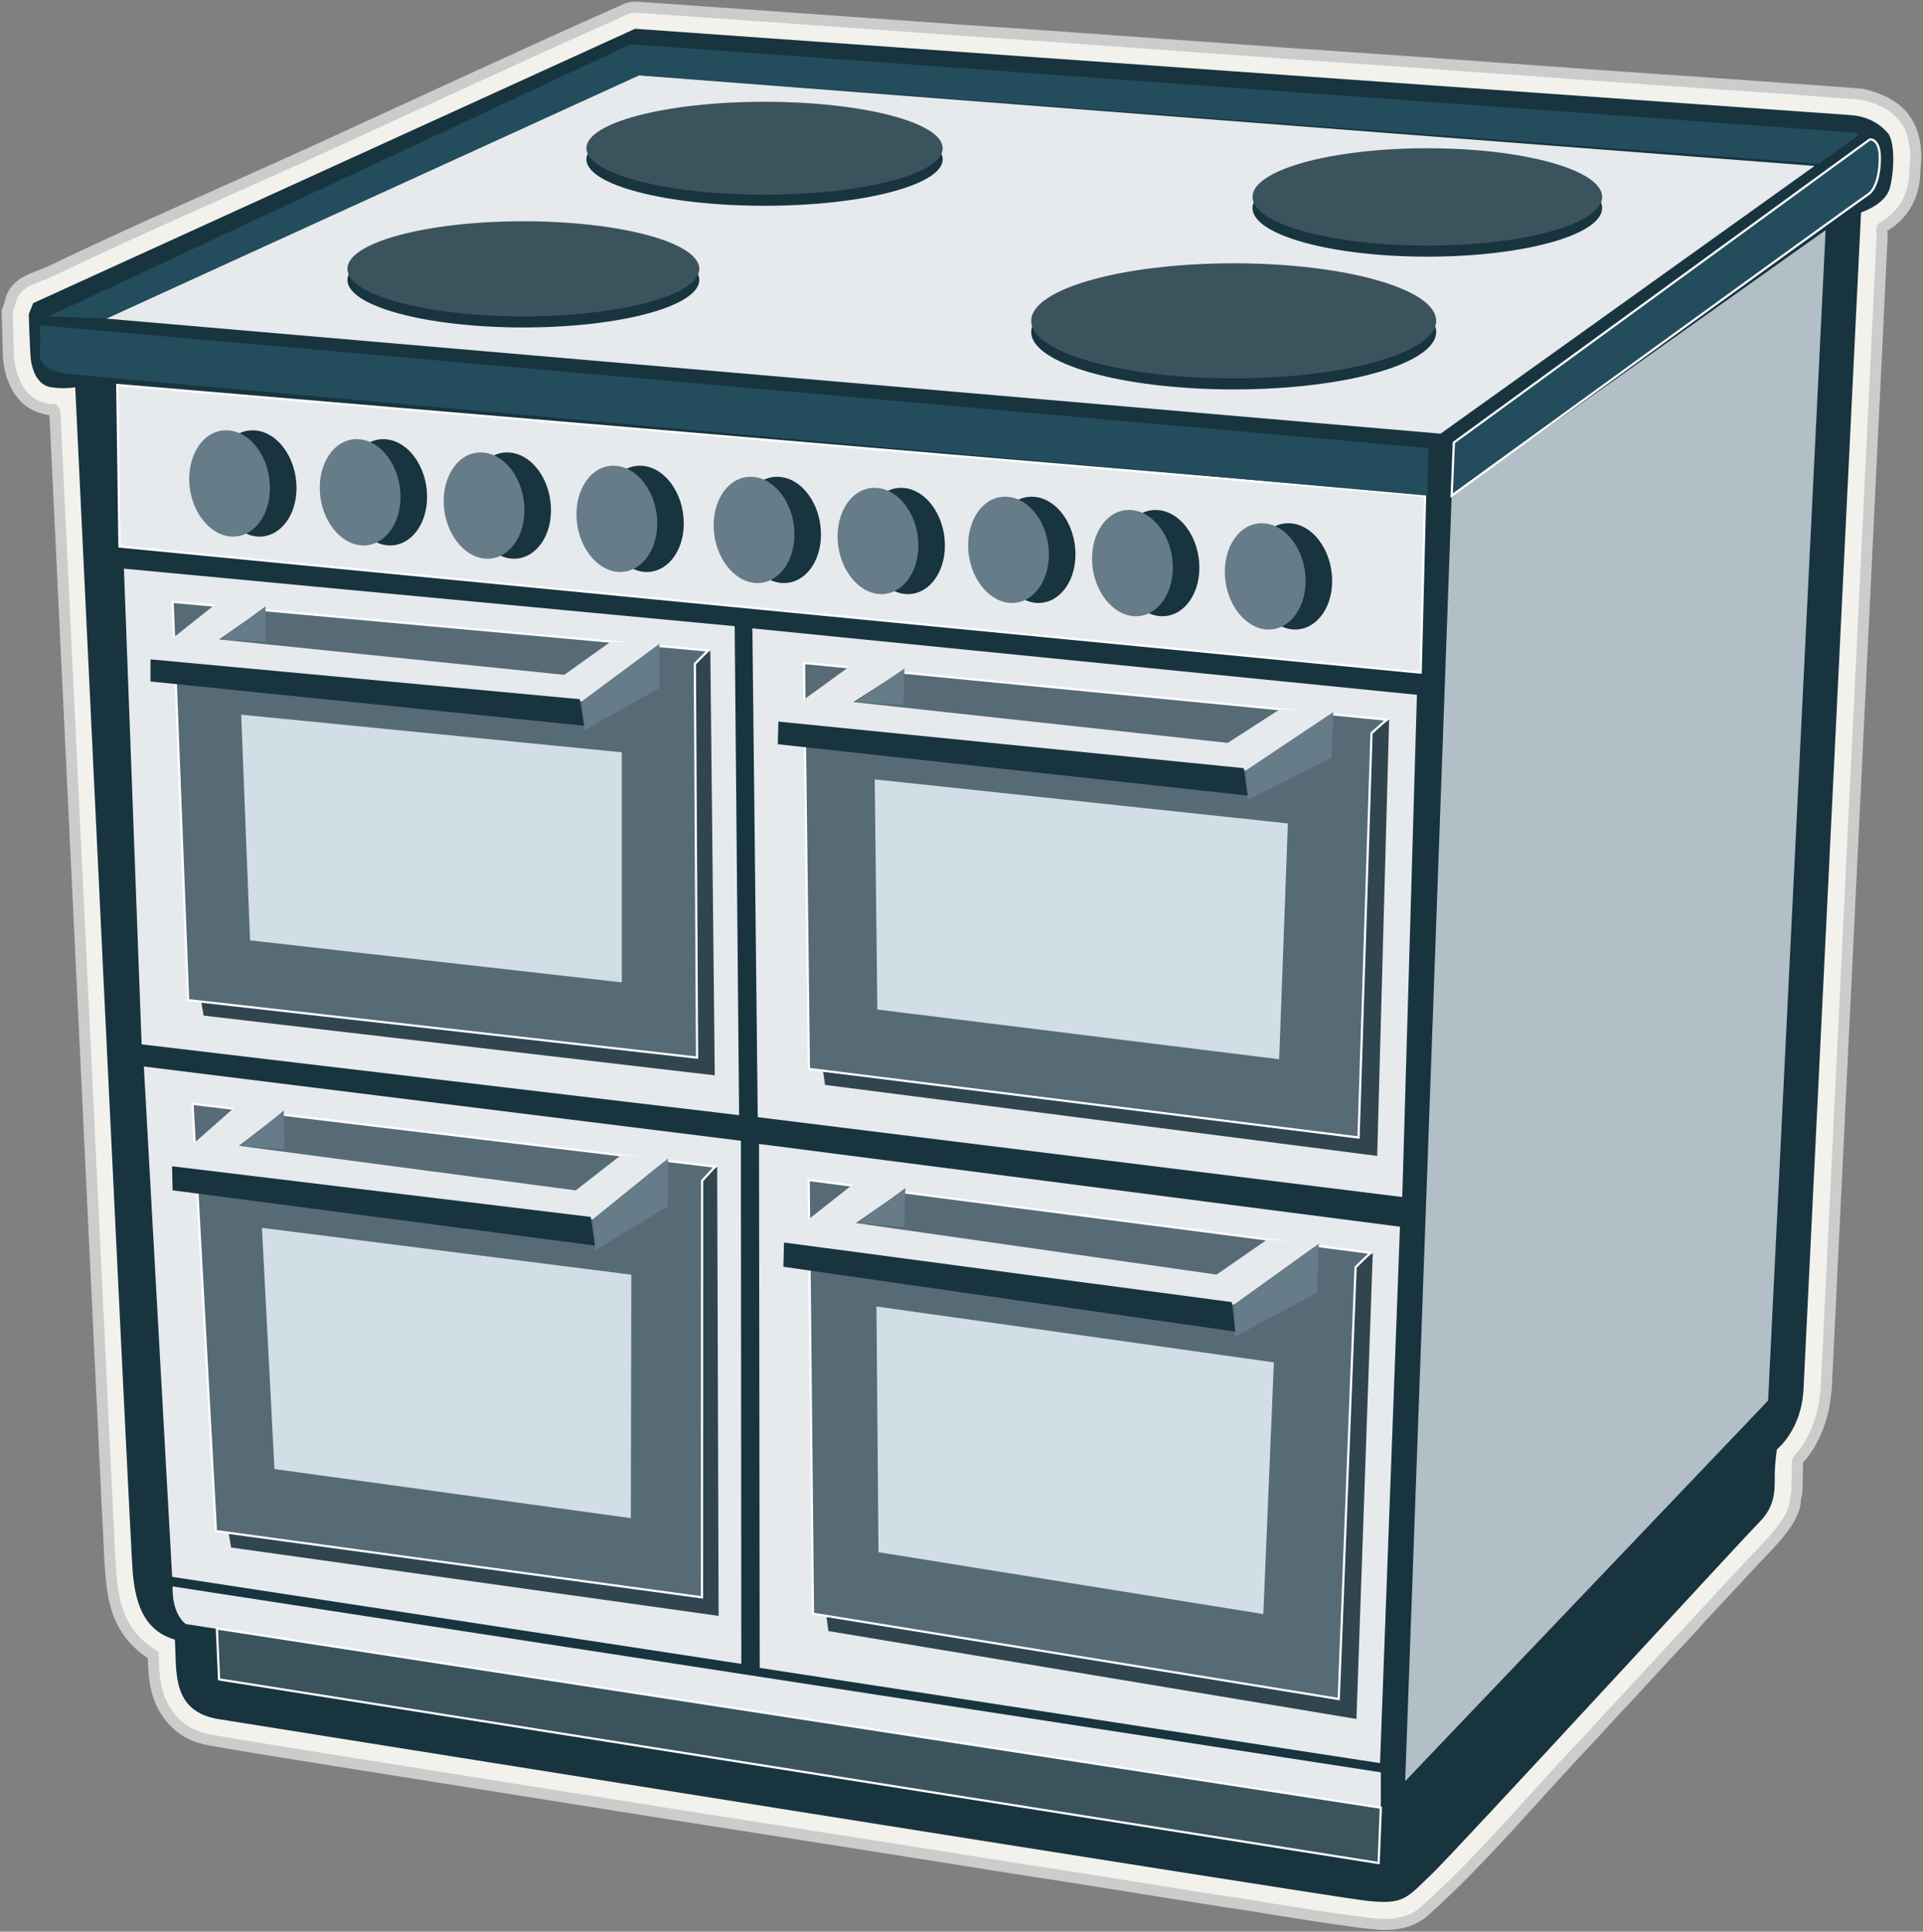
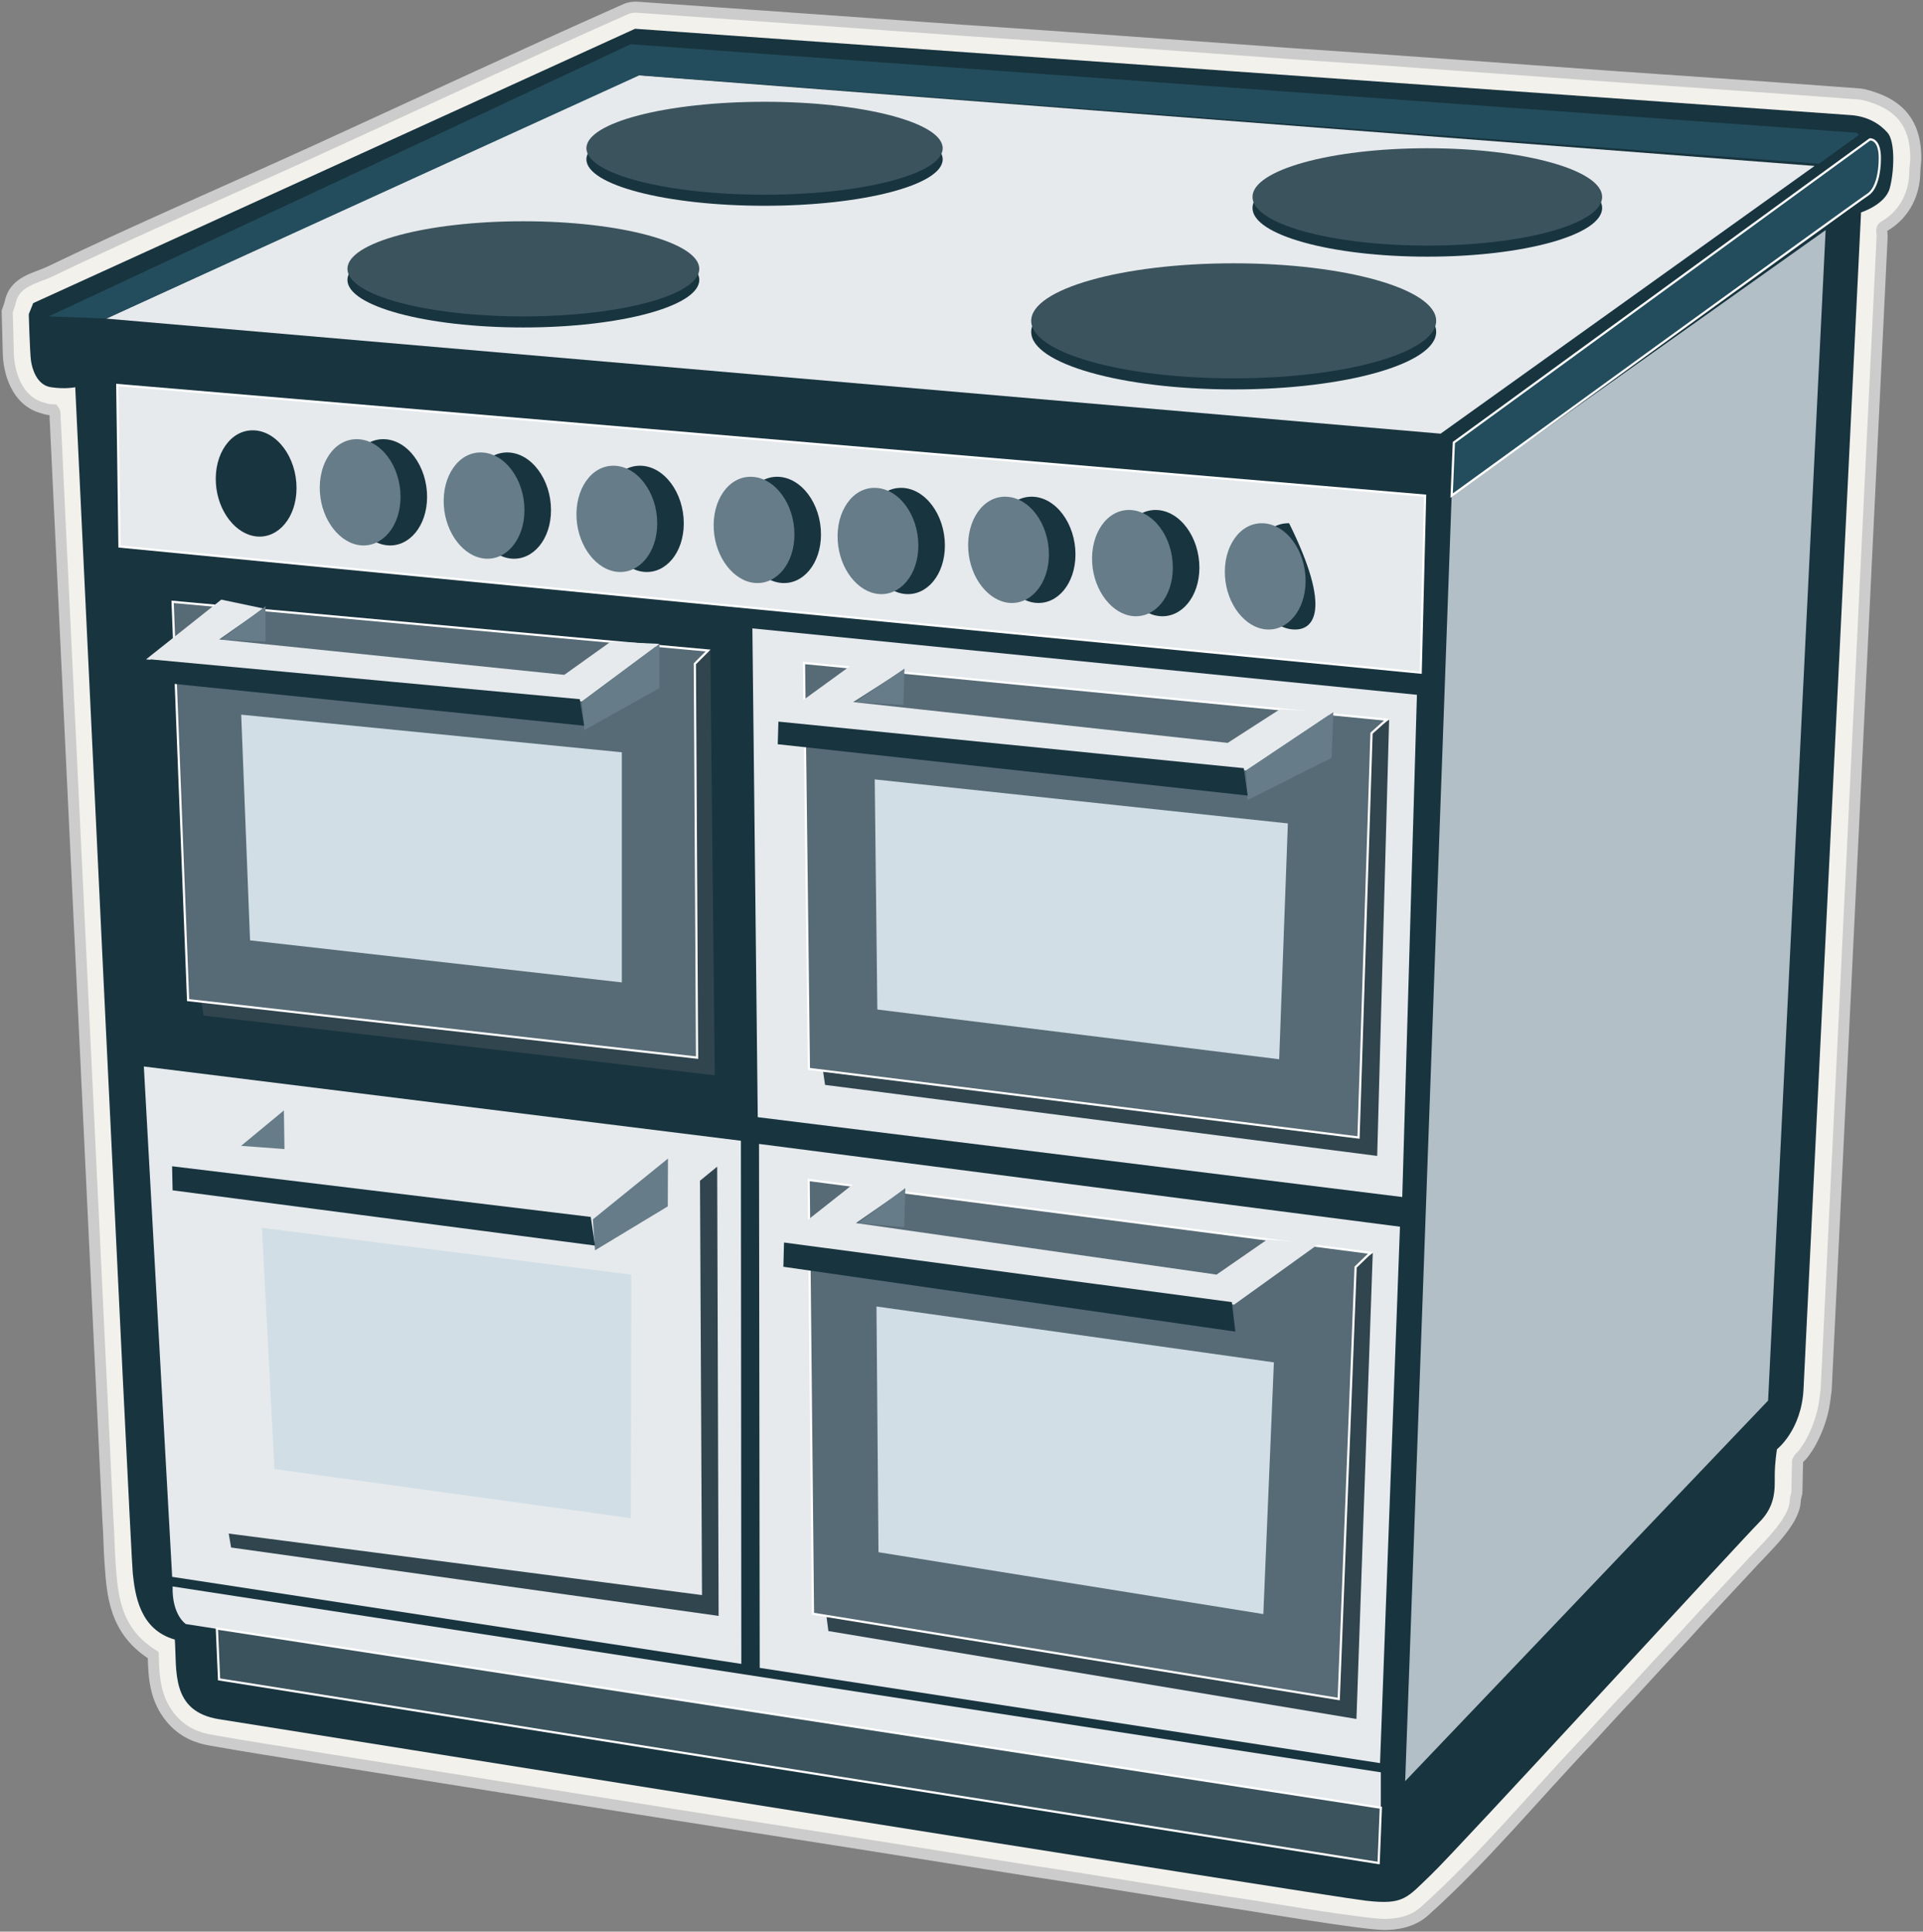
<svg xmlns="http://www.w3.org/2000/svg" id="aga-vector.fw-Page%201" viewBox="0 0 869 873" style="background-color:#ffffff00" version="1.1" xml:space="preserve" x="0px" y="0px" width="869px" height="873px">
  <rect x="0" y="0" width="869" height="873" fill="#808080" stroke="none" />
  <g id="Background">
    <path d="M 436 13.75 C 485 17 534.5 20.75 583.75 24.25 C 632.75 27.5 682.25 31.25 731.5 34.75 C 767.5 37.25 804.25 39.75 840.5 42.5 C 843 42.75 845.75 43.75 848.5 44.75 C 863.25 50.5 865.75 61.75 865.75 72 C 865.75 72.5 865.25 76.5 865.25 78.75 C 865 86.25 861.75 96.25 851.5 102.25 C 849.5 103.25 850.75 105.5 850.5 107.5 L 825.25 628 C 825 629.75 824.75 631.75 824.5 633.75 C 823.75 639 821.75 645.5 818.5 651.5 C 817.75 653 816.25 655.25 814.75 657.25 C 814.25 658 813 658.75 812.5 660 C 812 660.5 812.5 661.75 812.25 662.75 L 812 674.75 C 811.75 676 811.25 677.25 811.25 678.5 C 810.75 688.25 797.5 699.75 788.75 709.5 C 779.5 719.5 770 729.5 761 739.5 C 753 748 744.5 757.25 736.5 766 C 730.25 772.5 724 779.5 717.75 786.25 C 693 812.25 670.25 840 643.75 863.75 C 638.25 868.75 631 869.75 625.5 869.75 C 616.25 869.75 567 861.5 565.5 861.25 C 532.25 856.25 498.75 850.5 465.5 845.5 C 412.25 837 358.5 828.5 305.5 820.25 C 252.25 811.75 198.5 803.25 145.5 794.75 C 129 792 112 789.5 95.5 786.5 C 89.5 785.5 82.75 783.25 77 776.25 C 69.75 767.25 69.5 757.25 69.25 748 C 51.5 737 50.75 720.25 49.75 706.5 C 49.25 700 49.25 693.25 48.75 686.75 L 25 190.5 C 24.75 188.75 25.25 186.5 24.25 185.25 C 22.75 185.25 21 185 19.75 184.5 C 7.25 181.5 3.75 167.5 3.75 159 L 3.25 140.75 C 3.75 139.25 4.5 137.5 4.75 136 C 7 127 16.25 125.75 22.5 122.75 C 62 103.75 102.75 86.25 142.75 68 C 189.25 46.75 235.75 25 282.5 4.25 C 284.75 3.25 286.25 3.25 287.75 3.25 C 288.5 3.25 386.75 10.25 436 13.75 Z" stroke="#cccccc" stroke-width="5" fill="#f3f1ec" />
    <path d="M 815 628 L 841 96 C 841 96 852 92.5 854 85 C 856 77.5 856.5 64 853 60 C 849.5 56 844 52.5 836 52 C 828 51.5 287 13 287 13 L 15 137 L 13 142 C 13 142 13.5 159.5 14 163 C 14.5 166.5 16.5 174 23 175 C 29.5 176 34 175 34 175 C 34 175 59 701.5 60 711 C 61 720.5 63 736.5 79 741 C 80 755 77 773.5 99 777 C 121 780.5 599.5 857 617 859 C 634.5 861 635.5 858 647 847 C 658.5 836 787.5 695.5 795 688 C 802.5 680.5 802 673 802 667 C 802 661 803 655 803 655 C 803 655 814 646.5 815 628 Z" fill="#18343f" />
    <path d="M 656 224 L 825 104 L 799 633 L 635 805 L 656 224 Z" fill="#b2bfc7" />
    <path d="M 53 174 L 644 224 L 642 304 L 54 247 L 53 174 Z" stroke="#ffffff00" stroke-width="1" fill="#e6eaed" />
    <g>
-       <path d="M 334 504 L 332 283 L 56 257 L 64 472 L 334 504 Z" fill="#e6eaed" />
      <g>
        <path d="M 92 459 L 323 486 L 321 294 L 313 300 L 315 477 L 91 453 L 92 459 Z" fill="#31454e" />
        <path d="M 78 272 L 320 294 L 314 300 L 315 478 L 85 452 L 78 272 Z" stroke="#ffffff00" stroke-width="1" fill="#576b76" />
        <path d="M 113 425 L 109 323 L 281 340 L 281 444 L 113 425 Z" fill="#d1dee6" />
        <g>
          <path d="M 119 275 L 99 289 L 255 305 L 276 290 L 298 291 L 263 317 L 66 298 L 100 271 L 119 275 Z" fill="#e6eaed" />
          <path d="M 264 330 L 298 311 L 298 291 L 263 317 L 264 330 Z" fill="#667c88" />
          <path d="M 100 289 L 120 274 L 120 290 L 100 289 Z" fill="#667c88" />
          <path d="M 68 308 L 264 328 L 262 316 L 68 298 L 68 308 Z" fill="#18343f" />
        </g>
      </g>
    </g>
    <g>
      <path d="M 633.676 541 L 640.308 314.013 L 340 284 L 342.427 504.911 L 633.676 541 Z" fill="#e6eaed" />
      <g>
        <path d="M 372.845 490.322 L 622.35 522.422 L 627.739 325.255 L 618.689 331.353 L 613.951 513.078 L 371.95 484.231 L 372.845 490.322 Z" fill="#31454e" />
        <path d="M 363.321 299.63 L 626.636 325.243 L 619.79 331.366 L 613.912 514.098 L 365.534 483.103 L 363.321 299.63 Z" stroke="#ffffff00" stroke-width="1" fill="#576b76" />
        <path d="M 396.469 456.255 L 395.291 352.25 L 581.986 372.147 L 578.058 478.729 L 396.469 456.255 Z" fill="#d1dee6" />
        <g>
          <path d="M 407.61 303.189 L 385.517 317.309 L 554.803 335.749 L 578.394 320.55 L 602.534 321.861 L 563.122 348.217 L 349.602 326.109 L 387.148 298.86 L 407.61 303.189 Z" fill="#e6eaed" />
          <path d="M 563.734 361.612 L 601.759 342.511 L 602.534 321.861 L 563.122 348.217 L 563.734 361.612 Z" fill="#667c88" />
          <path d="M 386.598 317.321 L 408.726 302.174 L 408.224 318.595 L 386.598 317.321 Z" fill="#667c88" />
          <path d="M 351.468 336.36 L 563.808 359.554 L 562.064 347.174 L 351.759 326.134 L 351.468 336.36 Z" fill="#18343f" />
        </g>
      </g>
    </g>
    <g>
      <path d="M 623.637 796.845 L 632.646 554.411 L 343 517 L 343.314 753.804 L 623.637 796.845 Z" fill="#e6eaed" />
      <g>
        <path d="M 374.345 737.16 L 612.977 776.895 L 620.351 566.273 L 611.53 572.654 L 605.016 766.791 L 373.498 730.682 L 374.345 737.16 Z" fill="#31454e" />
        <path d="M 365.425 533.296 L 619.285 566.236 L 612.595 572.691 L 604.968 767.872 L 367.373 729.341 L 365.425 533.296 Z" stroke="#ffffff00" stroke-width="1" fill="#576b76" />
        <path d="M 396.981 701.526 L 396.076 590.47 L 575.668 615.73 L 570.896 729.486 L 396.981 701.526 Z" fill="#d1dee6" />
        <g>
          <path d="M 408.041 538.019 L 386.75 552.76 L 549.763 576.063 L 572.684 560.189 L 596.007 562.097 L 557.686 589.64 L 352.222 561.481 L 388.353 532.946 L 408.041 538.019 Z" fill="#e6eaed" />
-           <path d="M 558.159 604.039 L 595.047 584.31 L 596.007 562.097 L 557.686 589.64 L 558.159 604.039 Z" fill="#667c88" />
          <path d="M 387.79 552.795 L 409.118 536.949 L 408.591 554.605 L 387.79 552.795 Z" fill="#667c88" />
          <path d="M 354.009 572.521 L 558.249 601.832 L 556.674 588.497 L 354.294 561.552 L 354.009 572.521 Z" fill="#18343f" />
        </g>
      </g>
    </g>
    <g>
      <path d="M 335 752 L 334.815 515.563 L 65 482 L 77.8 712.657 L 335 752 Z" fill="#e6eaed" />
      <g>
        <path d="M 104.433 699.404 L 324.744 730.309 L 324.096 527.274 L 316.325 533.617 L 317.231 720.9 L 103.357 693.102 L 104.433 699.404 Z" fill="#31454e" />
-         <path d="M 87.009 498.885 L 323.129 527.256 L 317.292 533.635 L 317.226 721.936 L 97.567 691.976 L 87.009 498.885 Z" stroke="#ffffff00" stroke-width="1" fill="#576b76" />
        <path d="M 124.024 663.937 L 118.375 554.936 L 285.284 576.097 L 285.077 686.134 L 124.024 663.937 Z" fill="#d1dee6" />
        <g>
          <path d="M 127.322 502.935 L 107.969 517.85 L 260.171 538.001 L 280.536 522.138 L 301.855 523.617 L 267.925 551.089 L 75.806 527.06 L 108.606 498.203 L 127.322 502.935 Z" fill="#e6eaed" />
          <path d="M 268.891 565.091 L 301.776 545.225 L 301.855 523.617 L 267.925 551.089 L 268.891 565.091 Z" fill="#667c88" />
          <path d="M 108.95 517.868 L 128.286 501.861 L 128.553 519.321 L 108.95 517.868 Z" fill="#667c88" />
          <path d="M 77.995 537.971 L 268.891 562.943 L 266.957 549.995 L 77.767 527.096 L 77.995 537.971 Z" fill="#18343f" />
        </g>
      </g>
    </g>
    <g>
      <path id="Ellipse" d="M 97.562 218.466 C 96.715 205.208 104.199 194.216 114.552 194.488 C 125.178 194.768 134 206.719 134 220.553 C 134 233.746 125.898 243.306 116.121 242.468 C 106.574 241.649 98.37 231.135 97.562 218.466 Z" fill="#18343f" />
-       <path id="Ellipse2" d="M 85.562 218.466 C 84.715 205.208 92.199 194.216 102.552 194.488 C 113.178 194.768 122 206.719 122 220.553 C 122 233.746 113.898 243.306 104.121 242.468 C 94.574 241.649 86.37 231.135 85.562 218.466 Z" fill="#667c88" />
    </g>
    <g>
      <path id="Ellipse3" d="M 156.562 222.466 C 155.715 209.208 163.199 198.216 173.552 198.488 C 184.178 198.768 193 210.719 193 224.553 C 193 237.746 184.898 247.306 175.121 246.468 C 165.574 245.649 157.37 235.135 156.562 222.466 Z" fill="#18343f" />
      <path id="Ellipse4" d="M 144.562 222.466 C 143.715 209.208 151.199 198.216 161.552 198.488 C 172.178 198.768 181 210.719 181 224.553 C 181 237.746 172.898 247.306 163.121 246.468 C 153.574 245.649 145.37 235.135 144.562 222.466 Z" fill="#667c88" />
    </g>
    <g>
      <path id="Ellipse5" d="M 212.562 228.466 C 211.715 215.208 219.199 204.216 229.552 204.488 C 240.178 204.768 249 216.719 249 230.553 C 249 243.746 240.898 253.306 231.121 252.468 C 221.574 251.649 213.37 241.135 212.562 228.466 Z" fill="#18343f" />
      <path id="Ellipse6" d="M 200.562 228.466 C 199.715 215.208 207.199 204.216 217.552 204.488 C 228.178 204.768 237 216.719 237 230.553 C 237 243.746 228.898 253.306 219.121 252.468 C 209.574 251.649 201.37 241.135 200.562 228.466 Z" fill="#667c88" />
    </g>
    <g>
      <path id="Ellipse7" d="M 272.562 234.466 C 271.715 221.208 279.199 210.216 289.552 210.488 C 300.178 210.768 309 222.719 309 236.553 C 309 249.746 300.898 259.306 291.121 258.467 C 281.574 257.649 273.37 247.135 272.562 234.466 Z" fill="#18343f" />
      <path id="Ellipse8" d="M 260.562 234.466 C 259.715 221.208 267.199 210.216 277.552 210.488 C 288.178 210.768 297 222.719 297 236.553 C 297 249.746 288.898 259.306 279.121 258.467 C 269.574 257.649 261.37 247.135 260.562 234.466 Z" fill="#667c88" />
    </g>
    <g>
      <path id="Ellipse9" d="M 334.562 239.466 C 333.715 226.208 341.199 215.216 351.552 215.488 C 362.178 215.768 371 227.719 371 241.553 C 371 254.746 362.898 264.306 353.121 263.467 C 343.574 262.649 335.37 252.135 334.562 239.466 Z" fill="#18343f" />
      <path id="Ellipse10" d="M 322.562 239.466 C 321.715 226.208 329.199 215.216 339.552 215.488 C 350.178 215.768 359 227.719 359 241.553 C 359 254.746 350.898 264.306 341.121 263.467 C 331.574 262.649 323.37 252.135 322.562 239.466 Z" fill="#667c88" />
    </g>
    <g>
      <path id="Ellipse11" d="M 390.562 244.466 C 389.715 231.208 397.199 220.216 407.552 220.488 C 418.178 220.768 427 232.719 427 246.553 C 427 259.746 418.898 269.306 409.121 268.467 C 399.574 267.649 391.37 257.135 390.562 244.466 Z" fill="#18343f" />
      <path id="Ellipse12" d="M 378.562 244.466 C 377.715 231.208 385.199 220.216 395.552 220.488 C 406.178 220.768 415 232.719 415 246.553 C 415 259.746 406.898 269.306 397.121 268.467 C 387.574 267.649 379.37 257.135 378.562 244.466 Z" fill="#667c88" />
    </g>
    <g>
      <path id="Ellipse13" d="M 449.562 248.466 C 448.715 235.208 456.199 224.216 466.552 224.488 C 477.178 224.768 486 236.719 486 250.553 C 486 263.746 477.898 273.306 468.121 272.467 C 458.574 271.649 450.37 261.135 449.562 248.466 Z" fill="#18343f" />
      <path id="Ellipse14" d="M 437.562 248.466 C 436.715 235.208 444.199 224.216 454.552 224.488 C 465.178 224.768 474 236.719 474 250.553 C 474 263.746 465.898 273.306 456.121 272.467 C 446.574 271.649 438.37 261.135 437.562 248.466 Z" fill="#667c88" />
    </g>
    <g>
      <path id="Ellipse15" d="M 505.562 254.466 C 504.715 241.208 512.199 230.216 522.552 230.488 C 533.178 230.768 542 242.719 542 256.553 C 542 269.746 533.898 279.306 524.121 278.467 C 514.574 277.649 506.37 267.135 505.562 254.466 Z" fill="#18343f" />
      <path id="Ellipse16" d="M 493.562 254.466 C 492.715 241.208 500.199 230.216 510.552 230.488 C 521.178 230.768 530 242.719 530 256.553 C 530 269.746 521.898 279.306 512.121 278.467 C 502.574 277.649 494.37 267.135 493.562 254.466 Z" fill="#667c88" />
    </g>
    <g>
-       <path id="Ellipse17" d="M 565.562 260.466 C 564.715 247.208 572.199 236.216 582.552 236.488 C 593.178 236.768 602 248.719 602 262.553 C 602 275.746 593.898 285.306 584.121 284.467 C 574.574 283.649 566.37 273.135 565.562 260.466 Z" fill="#18343f" />
+       <path id="Ellipse17" d="M 565.562 260.466 C 564.715 247.208 572.199 236.216 582.552 236.488 C 602 275.746 593.898 285.306 584.121 284.467 C 574.574 283.649 566.37 273.135 565.562 260.466 Z" fill="#18343f" />
      <path id="Ellipse18" d="M 553.562 260.466 C 552.715 247.208 560.199 236.216 570.552 236.488 C 581.178 236.768 590 248.719 590 262.553 C 590 275.746 581.898 285.306 572.121 284.467 C 562.574 283.649 554.37 273.135 553.562 260.466 Z" fill="#667c88" />
    </g>
    <path d="M 48 144 L 288 34 L 820 75 L 651 196 L 48 144 Z" fill="#e6eaed" />
    <path id="Ellipse19" d="M 157 126.5 C 157 114.626 192.593 105 236.5 105 C 280.407 105 316 114.626 316 126.5 C 316 138.374 280.407 148 236.5 148 C 192.593 148 157 138.374 157 126.5 Z" fill="#18343f" />
    <path id="Ellipse20" d="M 265 72 C 265 60.402 301.041 51 345.5 51 C 389.959 51 426 60.402 426 72 C 426 83.598 389.959 93 345.5 93 C 301.041 93 265 83.598 265 72 Z" fill="#18343f" />
    <path id="Ellipse21" d="M 566 94 C 566 81.85 601.369 72 645 72 C 688.631 72 724 81.85 724 94 C 724 106.15 688.631 116 645 116 C 601.369 116 566 106.15 566 94 Z" fill="#18343f" />
    <path id="Ellipse22" d="M 466 150 C 466 135.64 506.965 124 557.5 124 C 608.035 124 649 135.64 649 150 C 649 164.36 608.035 176 557.5 176 C 506.965 176 466 164.36 466 150 Z" fill="#18343f" />
    <path id="Ellipse23" d="M 157 121.5 C 157 109.626 192.593 100 236.5 100 C 280.407 100 316 109.626 316 121.5 C 316 133.374 280.407 143 236.5 143 C 192.593 143 157 133.374 157 121.5 Z" fill="#3b535d" />
    <path id="Ellipse24" d="M 265 67 C 265 55.402 301.041 46 345.5 46 C 389.959 46 426 55.402 426 67 C 426 78.598 389.959 88 345.5 88 C 301.041 88 265 78.598 265 67 Z" fill="#3b535d" />
    <path id="Ellipse25" d="M 566 89 C 566 76.85 601.369 67 645 67 C 688.631 67 724 76.85 724 89 C 724 101.15 688.631 111 645 111 C 601.369 111 566 101.15 566 89 Z" fill="#3b535d" />
    <path id="Ellipse26" d="M 466 145 C 466 130.64 506.965 119 557.5 119 C 608.035 119 649 130.64 649 145 C 649 159.36 608.035 171 557.5 171 C 506.965 171 466 159.36 466 145 Z" fill="#3b535d" />
    <path d="M 78 717 L 624 801 L 624 818 L 84 734 C 84 734 77.667 730 78 717 Z" fill="#e6eaed" />
    <path d="M 98 736 L 624 817 L 623 842 L 99 759 L 98 736 Z" stroke="#ffffff00" stroke-width="1" fill="#3b535d" />
    <path d="M 22 143 L 48 144 L 289 34 L 822 74 L 840 61 L 839 60 L 285 20 L 22 143 Z" fill="#234d5c" />
-     <path d="M 18 147 L 645.5 202.5 L 645 224 C 645 224 39 170 31 169 C 23 168 17.5 165.5 18 159 C 18.5 152.5 18 147 18 147 Z" fill="#234d5c" />
    <path d="M 656 224 L 657 200 L 845 63 C 845 63 849.5 62.445 849.5 71.5 C 849.5 78 848 85.5 844 88 C 840 90.5 656 224 656 224 Z" stroke="#ffffff00" stroke-width="1" fill="#234d5c" />
  </g>
  <g id="Layer%201">
	</g>
</svg>